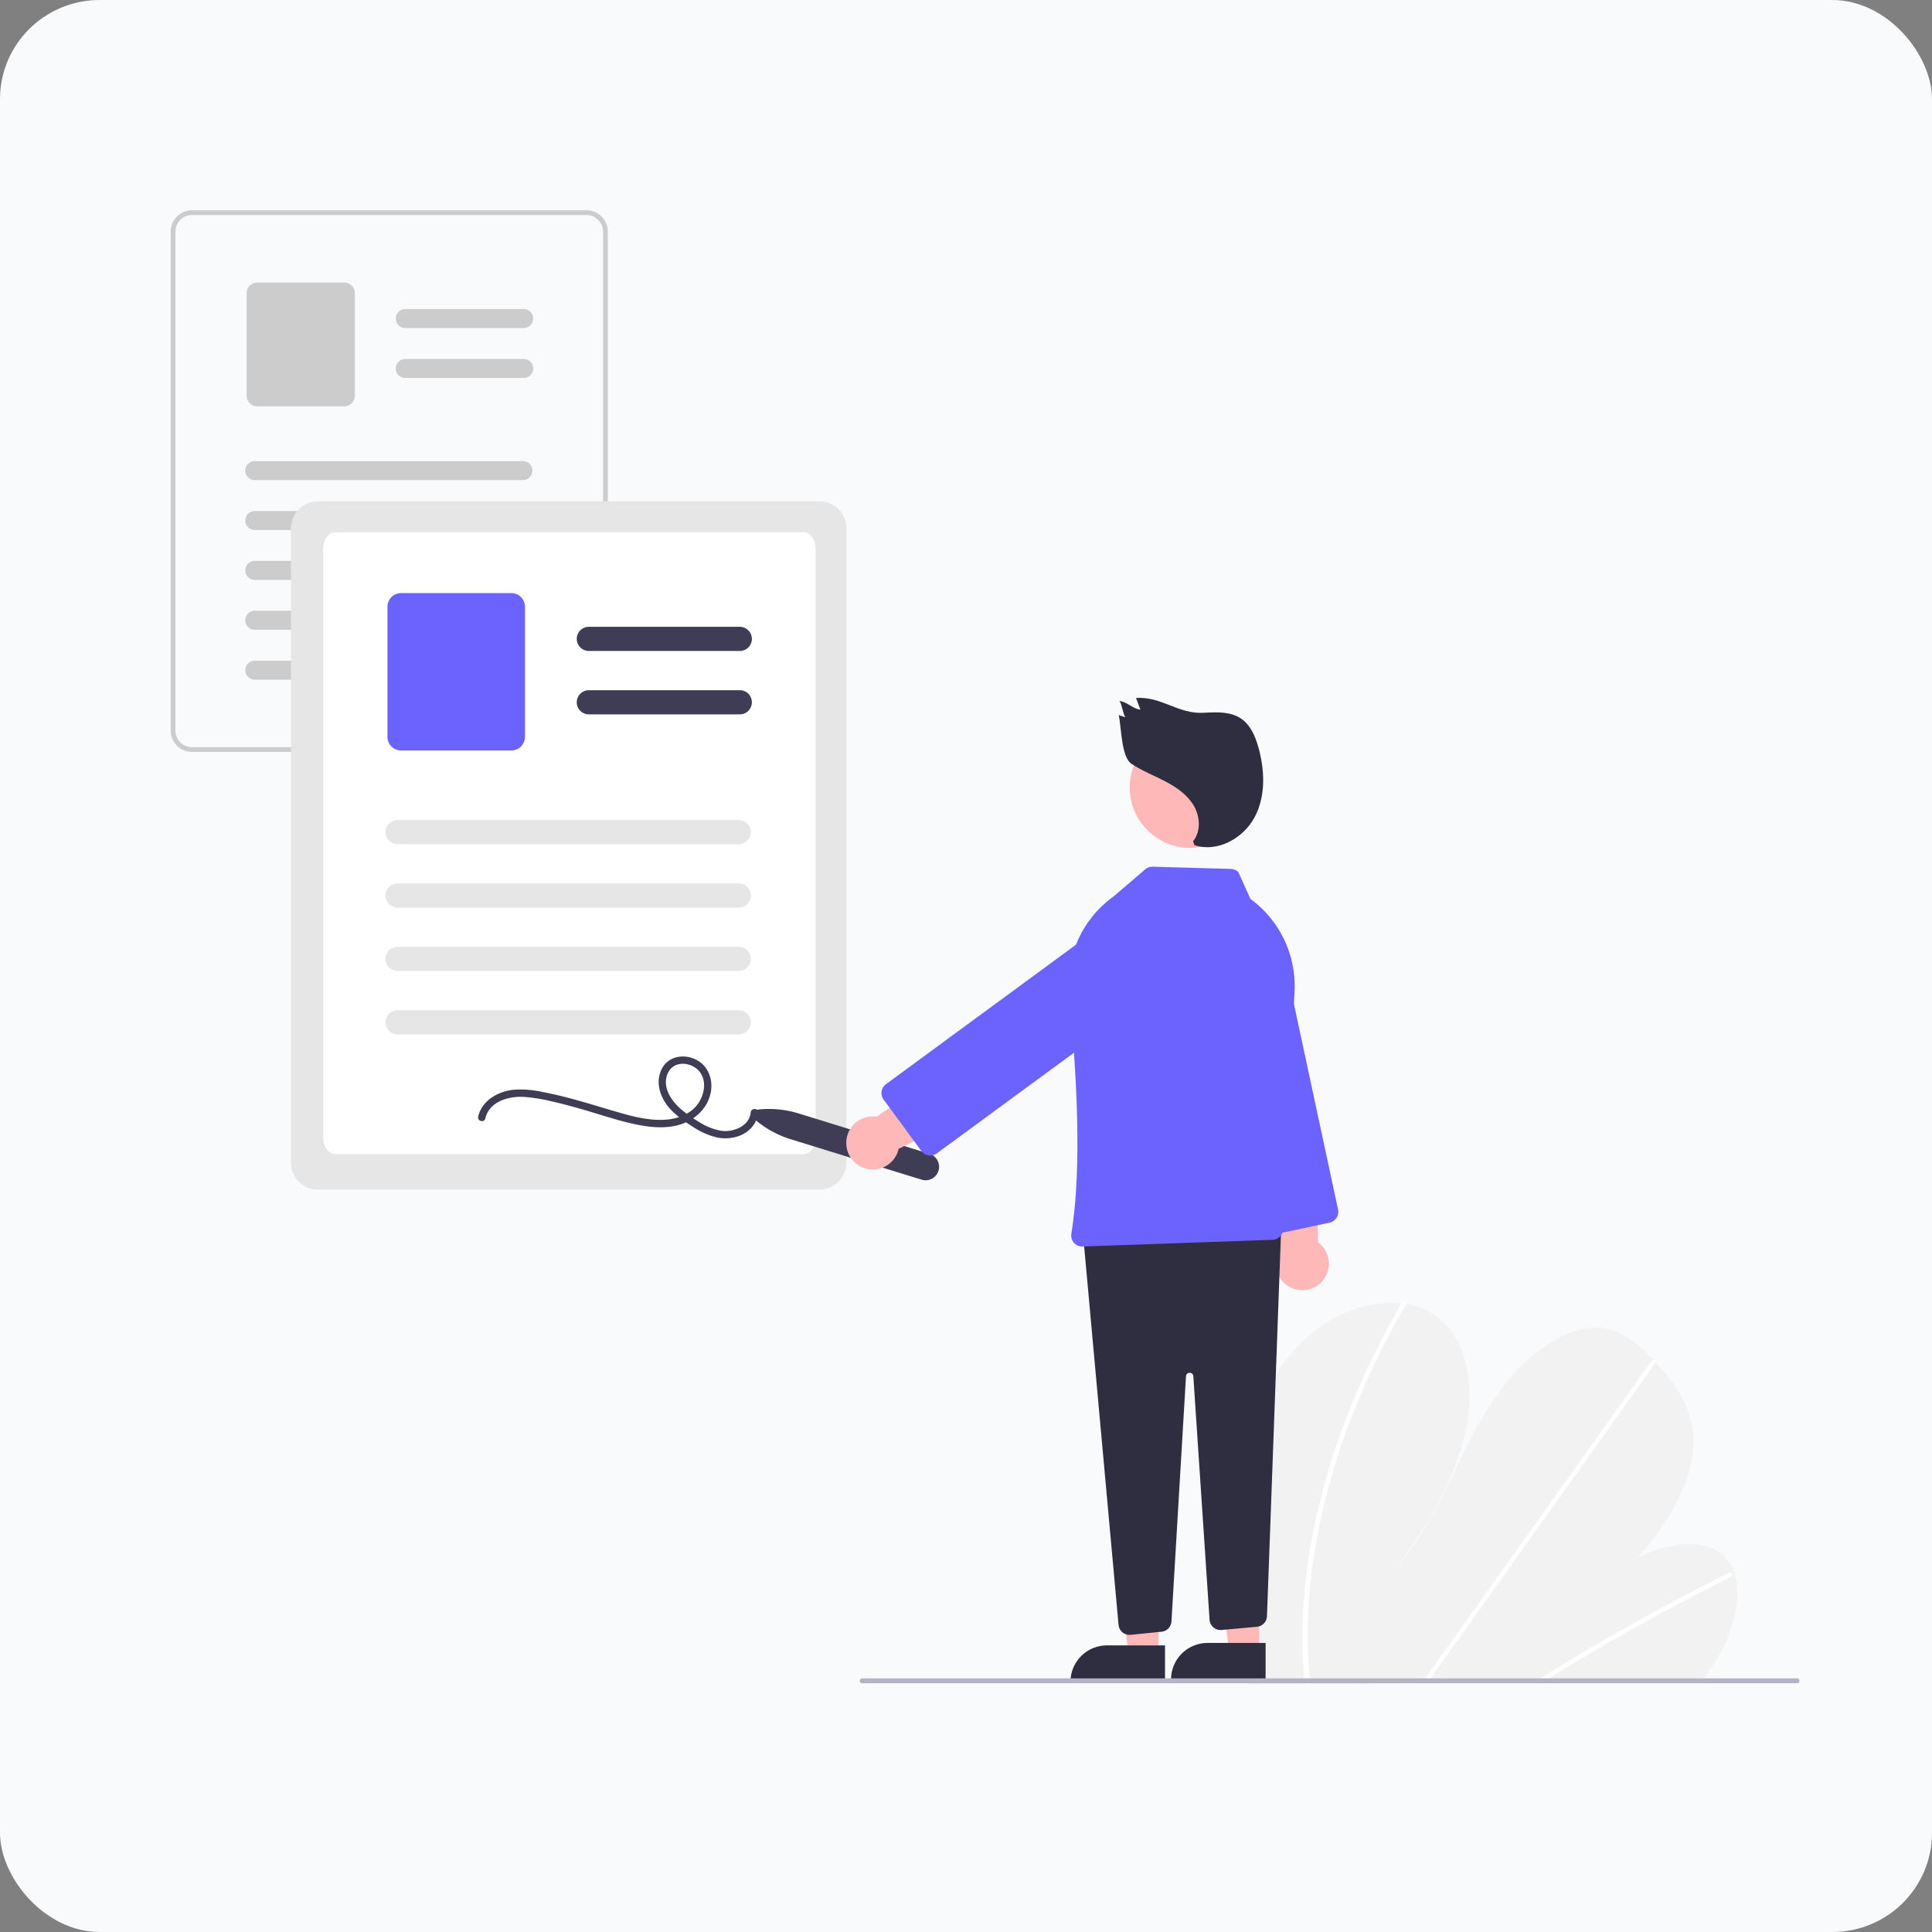
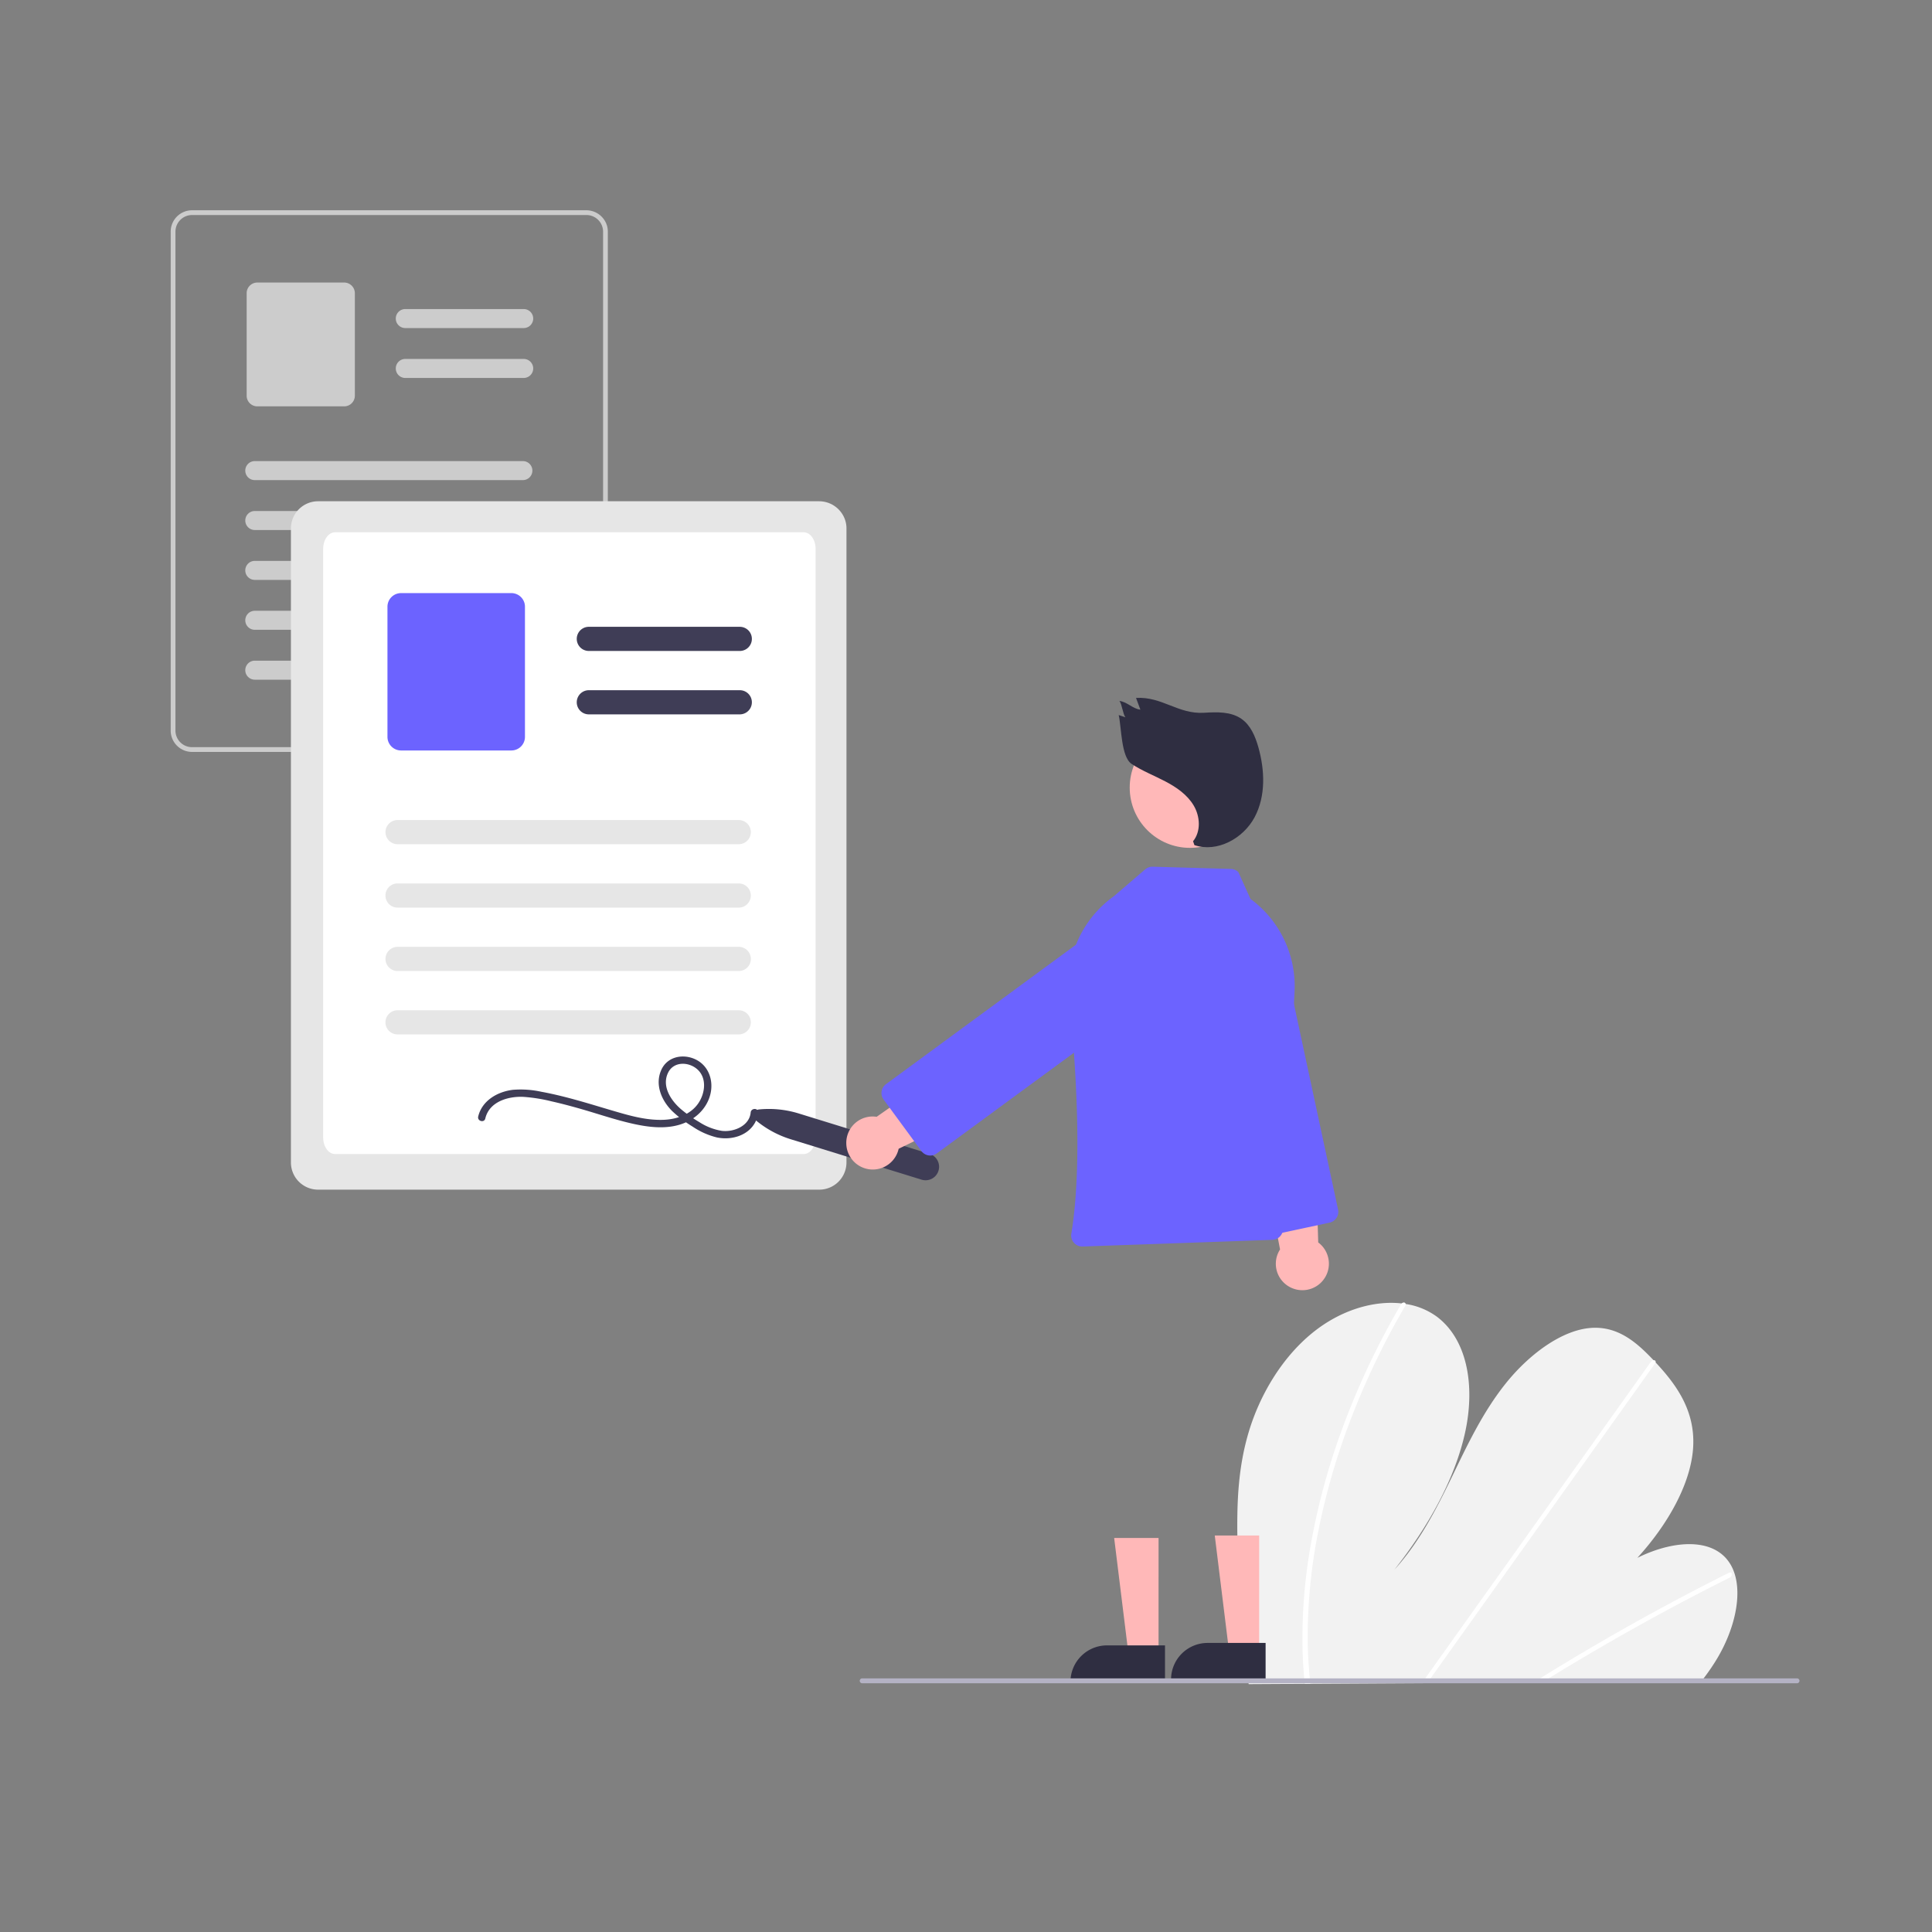
<svg xmlns="http://www.w3.org/2000/svg" xmlns:ns1="http://www.inkscape.org/namespaces/inkscape" xmlns:ns2="http://sodipodi.sourceforge.net/DTD/sodipodi-0.dtd" width="100mm" height="100mm" viewBox="0 0 100 100" version="1.1" id="svg1" ns1:version="1.3.2 (091e20e, 2023-11-25, custom)" ns2:docname="contracts.svg" xml:space="preserve">
  <rect x="0" y="0" width="100" height="100" fill="#808080" stroke="none" />
  <ns2:namedview id="namedview1" pagecolor="#ffffff" bordercolor="#000000" borderopacity="0.25" ns1:showpageshadow="2" ns1:pageopacity="0.0" ns1:pagecheckerboard="0" ns1:deskcolor="#d1d1d1" ns1:document-units="mm" ns1:zoom="5.537542" ns1:cx="214.89679" ns1:cy="127.04193" ns1:window-width="1920" ns1:window-height="991" ns1:window-x="-9" ns1:window-y="-9" ns1:window-maximized="1" ns1:current-layer="g2" />
  <defs id="defs1" />
  <g ns1:label="Calque 1" ns1:groupmode="layer" id="layer1">
-     <rect style="fill:#f9fafb;fill-opacity:1;stroke-width:1.361" id="rect1" width="100" height="100" x="0" y="0" rx="5.16" ry="5.13" />
    <g id="g2" transform="matrix(0.187,0,0,0.187,-24.776,10.883)">
      <g id="a8ec7779-81bc-4fb5-bea3-5b8fa1590d68" data-name="Group 28">
        <path id="a61284fa-5c43-4b2c-a220-e074c1426ed7-88" data-name="Path 410" d="m 681.507,197.345 a 5.982,5.982 0 0 0 -5.468,-3.659 H 566.878 a 5.92,5.92 0 0 0 -5.917,5.917 v 138.095 a 5.92,5.92 0 0 0 5.917,5.917 h 109.161 a 5.925,5.925 0 0 0 5.917,-5.917 v -138.093 a 5.81,5.81 0 0 0 -0.449,-2.26 z m -0.865,140.352 a 4.609,4.609 0 0 1 -4.6,4.6 H 566.878 a 4.6,4.6 0 0 1 -4.6,-4.6 v 0 -138.092 a 4.609,4.609 0 0 1 4.6,-4.6 h 109.161 a 4.626,4.626 0 0 1 4.273,2.9 5.115,5.115 0 0 1 0.173,0.519 4.559,4.559 0 0 1 0.158,1.188 z" transform="translate(-381.224,-193.686)" fill="#cccccc" />
        <path id="f058fc04-be1a-4760-b4ca-1d7d0096a0b4-89" data-name="Path 411" d="m 658.724,226.292 h -32.88 a 2.631,2.631 0 0 1 0,-5.261 h 32.879 a 2.631,2.631 0 0 1 0,5.261 z" transform="translate(-381.224,-193.686)" fill="#cccccc" />
        <path id="b7b03d80-c54f-4ac7-a733-77e3791388e5-90" data-name="Path 412" d="m 658.724,240.102 h -32.88 a 2.631,2.631 0 0 1 0,-5.261 h 32.879 a 2.631,2.631 0 0 1 0,5.261 z" transform="translate(-381.224,-193.686)" fill="#cccccc" />
        <path id="bbd645bb-3528-4838-b3c9-db478370a388-91" data-name="Path 413" d="m 608.978,247.965 h -24.033 a 2.962,2.962 0 0 1 -2.959,-2.959 v -28.355 a 2.962,2.962 0 0 1 2.959,-2.959 h 24.033 a 2.963,2.963 0 0 1 2.959,2.959 v 28.355 a 2.962,2.962 0 0 1 -2.959,2.959 z" transform="translate(-381.224,-193.686)" fill="#cccccc" />
        <path id="a70c21c1-6213-4b7f-bc14-591f551ac782-92" data-name="Path 414" d="m 658.495,268.378 h -74.307 a 2.631,2.631 0 0 1 0,-5.261 h 74.307 a 2.631,2.631 0 0 1 0,5.261 z" transform="translate(-381.224,-193.686)" fill="#cccccc" />
        <path id="af88612c-f069-4016-a622-4620c9d6e9ee-93" data-name="Path 415" d="m 658.495,282.192 h -74.307 a 2.631,2.631 0 0 1 0,-5.261 h 74.307 a 2.631,2.631 0 1 1 0,5.261 z" transform="translate(-381.224,-193.686)" fill="#cccccc" />
        <path id="b4028583-530b-4323-a807-42e8359c25be-94" data-name="Path 416" d="m 658.495,295.997 h -74.307 a 2.631,2.631 0 0 1 0,-5.261 h 74.307 a 2.631,2.631 0 0 1 0,5.261 z" transform="translate(-381.224,-193.686)" fill="#cccccc" />
        <path id="eea2a91b-a87e-450d-ac84-b33fc6ad943a-95" data-name="Path 417" d="m 658.495,309.81 h -74.307 a 2.631,2.631 0 0 1 0,-5.261 h 74.307 a 2.631,2.631 0 0 1 0,5.261 z" transform="translate(-381.224,-193.686)" fill="#cccccc" />
        <path id="f69f5fd9-c3c3-49bc-9ead-71d5a754157a-96" data-name="Path 418" d="m 658.495,323.616 h -74.307 a 2.631,2.631 0 0 1 0,-5.261 h 74.307 a 2.631,2.631 0 0 1 0,5.261 z" transform="translate(-381.224,-193.686)" fill="#cccccc" />
      </g>
      <path id="b052e332-5d61-4357-af09-a12de450e4ae-97" data-name="Path 336" d="m 747.435,278.883 a 7.6,7.6 0 0 0 -6.95,-4.65 h -138.725 a 7.524,7.524 0 0 0 -7.52,7.52 v 175.5 a 7.524,7.524 0 0 0 7.52,7.52 h 138.73 a 7.53,7.53 0 0 0 7.52,-7.52 v -175.5 a 7.385,7.385 0 0 0 -0.57,-2.87 z" transform="translate(-381.224,-193.686)" fill="#e6e6e6" />
      <path d="M 736.139,454.92 H 606.494 c -1.868,-0.002 -3.331,-2.046 -3.331,-4.653 v -162.8 c 0.002,-2.609 1.466,-4.653 3.331,-4.653 h 129.645 c 1.869,0.002 3.332,2.046 3.332,4.653 v 162.8 c -0.002,2.609 -1.466,4.653 -3.332,4.653 z" transform="translate(-381.224,-193.686)" fill="#ffffff" id="path1-0" />
      <path id="f7f5684e-e384-4873-9fc1-6b481c0c3185-99" data-name="Path 337" d="m 718.485,315.668 h -41.786 a 3.343,3.343 0 0 1 0,-6.686 h 41.786 a 3.343,3.343 0 1 1 0,6.686 z" transform="translate(-381.224,-193.686)" fill="#3f3d56" />
      <path id="a0d63c63-f814-470b-a777-b0a1c00c2ac9-100" data-name="Path 338" d="m 718.485,333.218 h -41.786 a 3.343,3.343 0 0 1 0,-6.686 h 41.786 a 3.343,3.343 0 1 1 0,6.686 z" transform="translate(-381.224,-193.686)" fill="#3f3d56" />
      <path id="ff5e0da0-ae1b-43c5-a91c-4cd72feaad08-101" data-name="Path 339" d="m 655.259,343.211 h -30.537 a 3.765,3.765 0 0 1 -3.761,-3.761 v -36.036 a 3.765,3.765 0 0 1 3.761,-3.761 h 30.537 a 3.765,3.765 0 0 1 3.761,3.761 v 36.036 a 3.765,3.765 0 0 1 -3.761,3.761 z" transform="translate(-381.224,-193.686)" fill="#6c63ff" />
      <path id="ad4ed544-ba1f-4890-b966-6cbda7ed2ca0-102" data-name="Path 340" d="m 718.195,369.154 h -94.436 a 3.343,3.343 0 0 1 0,-6.686 h 94.436 a 3.343,3.343 0 1 1 0,6.686 z" transform="translate(-381.224,-193.686)" fill="#e6e6e6" />
      <path id="bb4cdd45-0f85-4a7a-88d0-4f1a9d7bd917-103" data-name="Path 341" d="m 718.195,386.704 h -94.436 a 3.343,3.343 0 0 1 -0.019,-6.686 h 94.455 a 3.343,3.343 0 0 1 0,6.686 z" transform="translate(-381.224,-193.686)" fill="#e6e6e6" />
      <path id="a6089264-0f27-4995-b04f-a5be86198b98-104" data-name="Path 342" d="m 718.195,404.254 h -94.436 a 3.343,3.343 0 0 1 0,-6.686 h 94.436 a 3.343,3.343 0 1 1 0.019,6.686 z" transform="translate(-381.224,-193.686)" fill="#e6e6e6" />
      <path id="a4f00200-1086-48db-adf1-de08956240d5-105" data-name="Path 343" d="m 718.195,421.804 h -94.436 a 3.343,3.343 0 1 1 -0.019,-6.686 h 94.455 a 3.343,3.343 0 0 1 0,6.686 z" transform="translate(-381.224,-193.686)" fill="#e6e6e6" />
    </g>
    <g id="g1" transform="matrix(0.127,0,0,0.127,12.574,12.958)">
      <path d="m 381.583,511.647 c 1.614,-6.835 9.198,-9.075 15.398,-8.825 a 65.728,65.728 0 0 1 11.611,1.837 c 3.984,0.891 7.929,1.947 11.855,3.066 7.198,2.053 14.323,4.536 21.64,6.141 6.091,1.336 12.711,2.12 18.786,0.275 5.839,-1.773 10.793,-6.126 12.382,-12.145 1.497,-5.672 -0.558,-11.873 -6.054,-14.465 -5.012,-2.364 -11.342,-1.162 -13.827,4.184 -2.801,6.027 -0.002,12.599 4.432,16.96 a 49.668,49.668 0 0 0 8.238,6.257 30.676,30.676 0 0 0 9.864,4.418 c 5.785,1.236 12.676,-0.585 15.66,-6.112 a 10.329,10.329 0 0 0 1.172,-4.037 c 0.177,-1.922 -2.825,-1.91 -3,0 -0.506,5.503 -6.951,8.081 -11.77,7.477 a 23.924,23.924 0 0 1 -9.125,-3.542 53.472,53.472 0 0 1 -7.558,-5.333 c -4.088,-3.538 -7.92,-9.359 -5.174,-14.879 2.236,-4.495 8.063,-4.45 11.608,-1.551 4.293,3.511 3.527,9.883 0.696,14.052 -3.135,4.616 -8.817,6.551 -14.174,6.76 -5.821,0.227 -11.593,-1.109 -17.157,-2.689 -6.913,-1.963 -13.756,-4.16 -20.702,-6.008 -3.943,-1.049 -7.917,-1.996 -11.931,-2.733 a 39.377,39.377 0 0 0 -11.57,-0.801 c -6.26,0.723 -12.65,4.367 -14.191,10.894 -0.443,1.877 2.449,2.679 2.893,0.798 z" transform="translate(-282.806,-157.825)" fill="#3f3d56" id="path10" />
      <path d="m 688.083,681.265 a 458.031,458.031 0 0 0 4.318,58.855 c 0.095,0.685 0.198,1.37 0.293,2.055 l 184.402,-1.03 c 0.541,-0.68 1.074,-1.369 1.591,-2.065 1.722,-2.306 3.335,-4.677 4.816,-7.13 7.12,-11.817 10.379,-25.653 7.113,-35.199 l -0.059,-0.148 a 16.75,16.75 0 0 0 -3.269,-5.681 c -7.447,-8.383 -22.504,-6.985 -36.168,-0.219 12.256,-13.415 22.014,-30.343 22.756,-45.453 0.727,-14.738 -6.98,-25.267 -15.338,-34.214 -0.274,-0.296 -0.548,-0.583 -0.823,-0.871 -0.133,-0.148 -0.274,-0.288 -0.407,-0.435 -6.522,-6.819 -14.125,-13.54 -25.129,-12.727 -12.069,0.893 -25.451,11.003 -34.833,22.783 -9.383,11.772 -15.617,25.145 -21.937,38.197 -6.328,13.043 -13.174,26.42 -23.328,37.569 13.753,-17.396 24.842,-37.189 28.938,-56.439 4.096,-19.25 0.491,-37.738 -11.766,-46.804 a 28.669,28.669 0 0 0 -12.558,-5.067 c -0.529,-0.088 -1.066,-0.159 -1.612,-0.222 -11.347,-1.291 -24.895,2.633 -36.422,12.014 -12.694,10.329 -21.495,25.641 -25.874,40.176 -4.379,14.536 -4.845,28.529 -4.704,42.057 z" transform="translate(-282.806,-157.825)" fill="#f2f2f2" id="path11" />
      <path d="m 808.729,741.527 3.526,-0.02 q 1.679,-1.05 3.375,-2.075 c 0.7,-0.442 1.407,-0.867 2.116,-1.3 q 17.544,-10.715 35.308,-20.556 17.748,-9.849 35.674,-18.79 a 1.478,1.478 0 0 0 0.85,-1.69 0.426,0.426 0 0 0 -0.059,-0.124 c -0.167,-0.313 -0.539,-0.443 -1.083,-0.176 -1.466,0.735 -2.94,1.47 -4.406,2.222 q -17.975,9.094 -35.796,19.097 -17.808,9.998 -35.414,20.879 c -0.247,0.15 -0.494,0.308 -0.741,0.458 -1.119,0.692 -2.23,1.383 -3.35,2.075 z" transform="translate(-282.806,-157.825)" fill="#ffffff" id="path12" />
      <path d="m 763.264,741.781 2.18,-0.012 c 0.492,-0.688 0.975,-1.376 1.467,-2.065 q 17.332,-24.304 34.656,-48.608 28.371,-39.79 56.724,-79.579 a 1.404,1.404 0 0 0 0.245,-0.48 c 0.162,-0.587 -0.27,-0.932 -0.823,-0.871 a 1.656,1.656 0 0 0 -1.152,0.733 q -15.906,22.314 -31.804,44.611 -28.223,39.591 -56.438,79.173 c -1.196,1.675 -2.393,3.358 -3.589,5.033 -0.492,0.688 -0.984,1.377 -1.467,2.065 z" transform="translate(-282.806,-157.825)" fill="#ffffff" id="path13" />
      <path d="m 714.688,729.118 c 0.111,3.675 0.354,7.291 0.672,10.873 q 0.092,1.028 0.185,2.055 l 2.288,-0.013 c -0.07,-0.685 -0.14,-1.37 -0.201,-2.055 -0.483,-5.176 -0.826,-10.41 -0.873,-15.786 a 220.23,220.23 0 0 1 4.336,-44.392 276.397,276.397 0 0 1 13.428,-46.119 316.724,316.724 0 0 1 21.97,-45.63 1.219,1.219 0 0 0 0.202,-0.81 c -0.094,-0.652 -0.963,-0.845 -1.612,-0.222 a 1.894,1.894 0 0 0 -0.328,0.415 q -1.583,2.722 -3.108,5.46 a 316.505,316.505 0 0 0 -21.028,45.79 275.09,275.09 0 0 0 -12.518,46.189 217.271,217.271 0 0 0 -3.412,44.246 z" transform="translate(-282.806,-157.825)" fill="#ffffff" id="path14" />
      <path d="m 491.811,512.358 a 2.5,2.5 0 0 1 1.362,-4.41 41.289,41.289 0 0 1 16.193,1.66 l 53.315,16.466 a 5.5,5.5 0 0 1 -3.246,10.51 L 506.12,520.118 A 41.292,41.292 0 0 1 491.811,512.358 Z" transform="translate(-282.806,-157.825)" fill="#3f3d56" id="path15" />
      <path d="m 710.358,580.757 a 10.743,10.743 0 0 1 -4.868,-15.737 l -9.139,-47.792 23.291,-1.816 1.406,46.747 A 10.801,10.801 0 0 1 710.358,580.757 Z" transform="translate(-282.806,-157.825)" fill="#ffb8b8" id="path16" />
      <path d="m 694.914,556.092 -23.723,-110.482 a 17.5,17.5 0 1 1 34.22,-7.347 l 23.723,110.481 a 4.506,4.506 0 0 1 -3.455,5.345 l -25.421,5.458 a 4.498,4.498 0 0 1 -5.344,-3.455 z" transform="translate(-282.806,-157.825)" fill="#6c63ff" id="path17" />
      <polygon points="373.173,524.777 373.17,572.064 360.911,572.064 355.078,524.776 " fill="#ffb8b8" id="polygon17" />
      <path d="m 352.154,568.561 h 23.644 v 14.887 h -38.531 v 0 a 14.887,14.887 0 0 1 14.887,-14.887 z" fill="#2f2e41" id="path18" />
      <polygon points="414.173,523.777 414.17,571.064 401.911,571.064 396.078,523.776 " fill="#ffb8b8" id="polygon18" />
      <path d="m 393.154,567.561 h 23.644 v 14.887 h -38.531 v 0 a 14.887,14.887 0 0 1 14.887,-14.887 z" fill="#2f2e41" id="path19" />
-       <path d="m 641.288,721.068 a 4.469,4.469 0 0 1 -1.616,-3.062 L 625.419,561.227 a 4.501,4.501 0 0 1 4.313,-4.904 l 71.48,-2.681 a 4.502,4.502 0 0 1 4.666,4.662 l -5.714,156.177 a 4.508,4.508 0 0 1 -4.09,4.316 l -14.413,1.311 a 4.5,4.5 0 0 1 -4.897,-4.183 l -6.614,-99.217 a 1.436,1.436 0 0 0 -1.496,-1.399 h -0.006 a 1.437,1.437 0 0 0 -1.492,1.411 l -5.919,99.886 a 4.479,4.479 0 0 1 -4.044,4.211 l -12.591,1.26 a 4.47,4.47 0 0 1 -3.313,-1.008 z" transform="translate(-282.806,-157.825)" fill="#2f2e41" id="path20" />
      <circle cx="385.977" cy="218.962" r="24.561" fill="#ffb8b8" id="circle20" />
      <path d="m 621.485,562.288 a 4.462,4.462 0 0 1 -1.053,-3.679 c 4.534,-27.562 1.979,-68.074 -0.964,-97.207 a 44.201,44.201 0 0 1 18.241,-40.302 l 12.827,-10.994 a 4.57,4.57 0 0 1 3.057,-1.082 l 31.866,0.91 a 4.483,4.483 0 0 1 3.053,1.317 l 4.924,10.904 0.051,0.037 a 44.07,44.07 0 0 1 17.915,37.69 l -4.69,96.937 a 4.524,4.524 0 0 1 -4.347,4.28 l -77.347,2.718 c -0.05,0.001 -0.1,0.002 -0.149,0.002 a 4.489,4.489 0 0 1 -3.384,-1.532 z" transform="translate(-282.806,-157.825)" fill="#6c63ff" id="path21" />
      <path d="m 528.709,521.837 a 10.743,10.743 0 0 1 12.366,-10.883 l 39.865,-27.898 11.19,20.508 -42.077,20.416 a 10.801,10.801 0 0 1 -21.344,-2.143 z" transform="translate(-282.806,-157.825)" fill="#ffb8b8" id="path22" />
      <path d="m 562.258,526.687 a 4.473,4.473 0 0 1 -2.945,-1.785 l -15.385,-20.96 a 4.506,4.506 0 0 1 0.965,-6.291 l 91.095,-66.863 a 17.5,17.5 0 0 1 20.71,28.216 l -91.095,66.863 a 4.469,4.469 0 0 1 -2.653,0.873 4.602,4.602 0 0 1 -0.692,-0.053 z" transform="translate(-282.806,-157.825)" fill="#6c63ff" id="path23" />
      <path d="m 670.04,398.652 c 3.257,-3.994 2.901,-10.077 0.286,-14.518 -2.614,-4.441 -7.052,-7.5 -11.618,-9.889 -4.566,-2.389 -9.417,-4.268 -13.714,-7.113 -4.297,-2.845 -4.11,-14.887 -5.254,-19.912 l 2.729,0.909 c -1.049,-1.342 -1.385,-5.307 -2.434,-6.649 3.084,0.305 5.455,3.232 8.538,3.537 l -1.779,-4.776 c 10.574,-0.652 17.149,6.696 27.723,6.044 5.239,-0.323 10.929,-0.527 15.236,2.473 3.743,2.607 5.637,7.12 6.881,11.509 2.669,9.423 3.084,19.979 -1.526,28.62 -4.61,8.641 -15.237,14.464 -24.52,11.344 z" transform="translate(-282.806,-157.825)" fill="#2f2e41" id="path24" />
      <path d="m 535.194,741.825 h 381 a 1,1 0 0 0 0,-2 h -381 a 1,1 0 0 0 0,2 z" transform="translate(-282.806,-157.825)" fill="#3f3d56" id="path25" style="fill:#b4b2c4;fill-opacity:1" />
    </g>
  </g>
</svg>